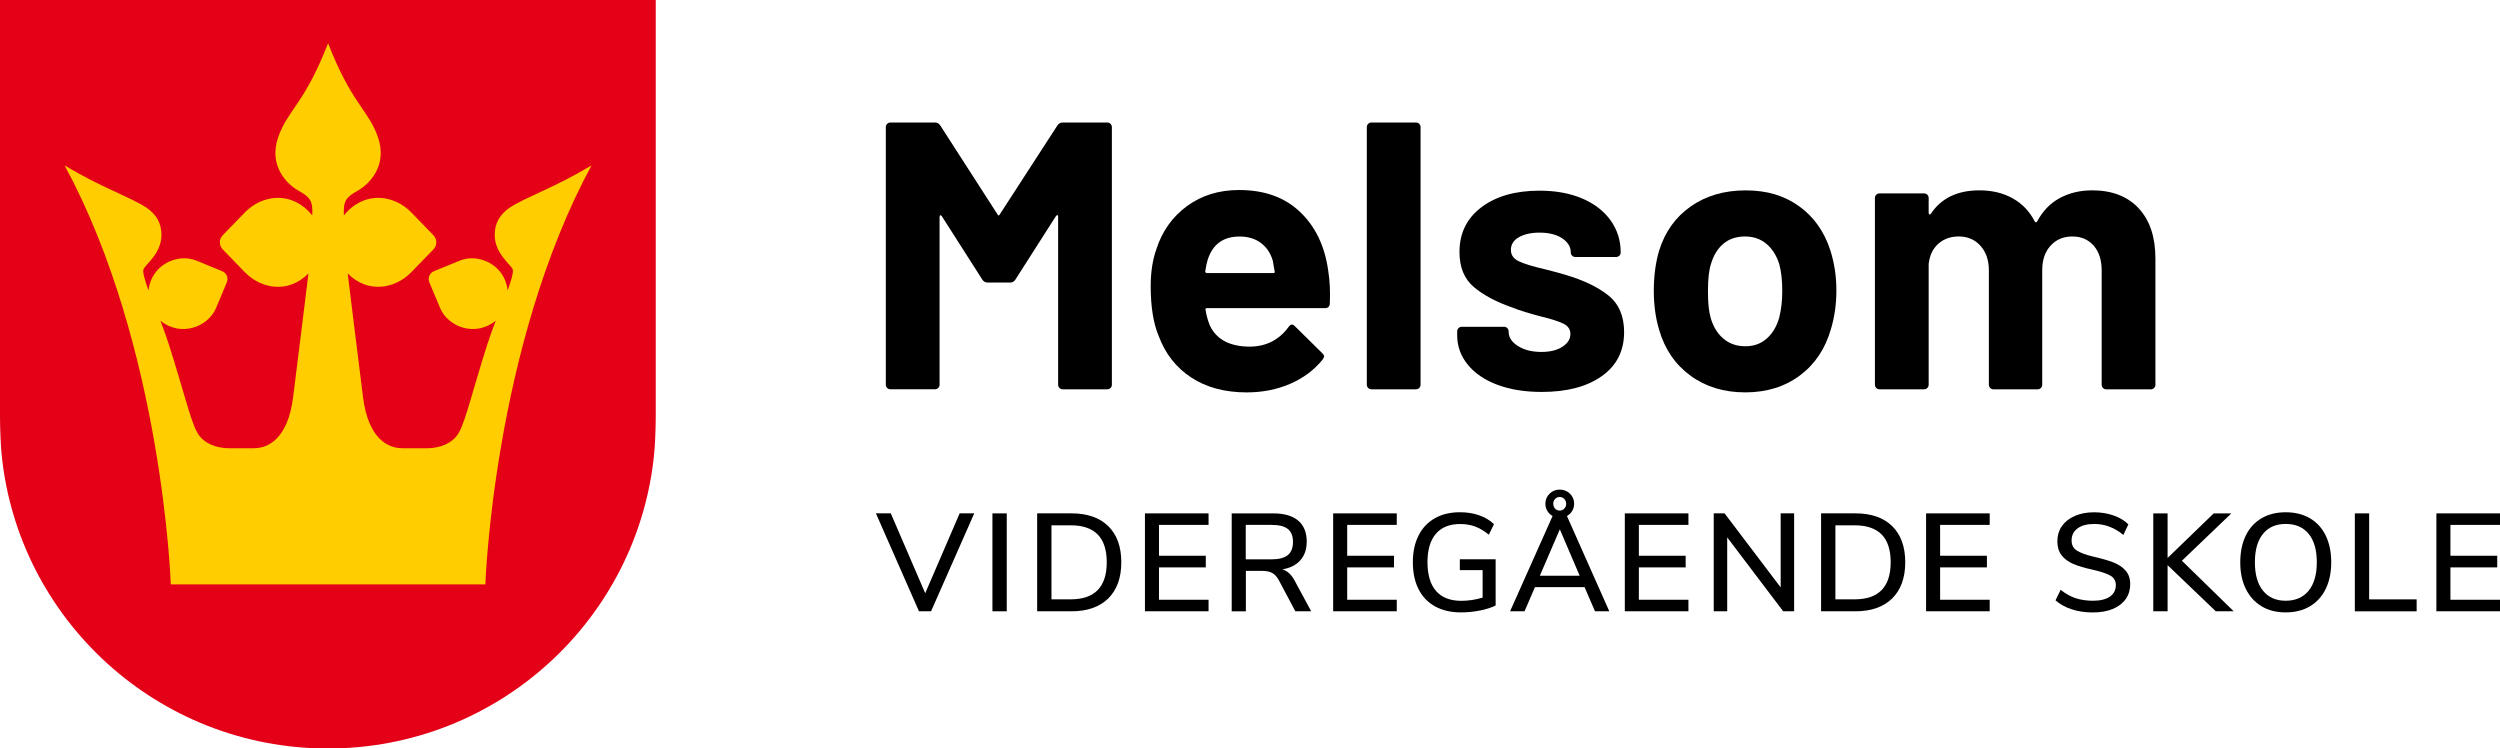
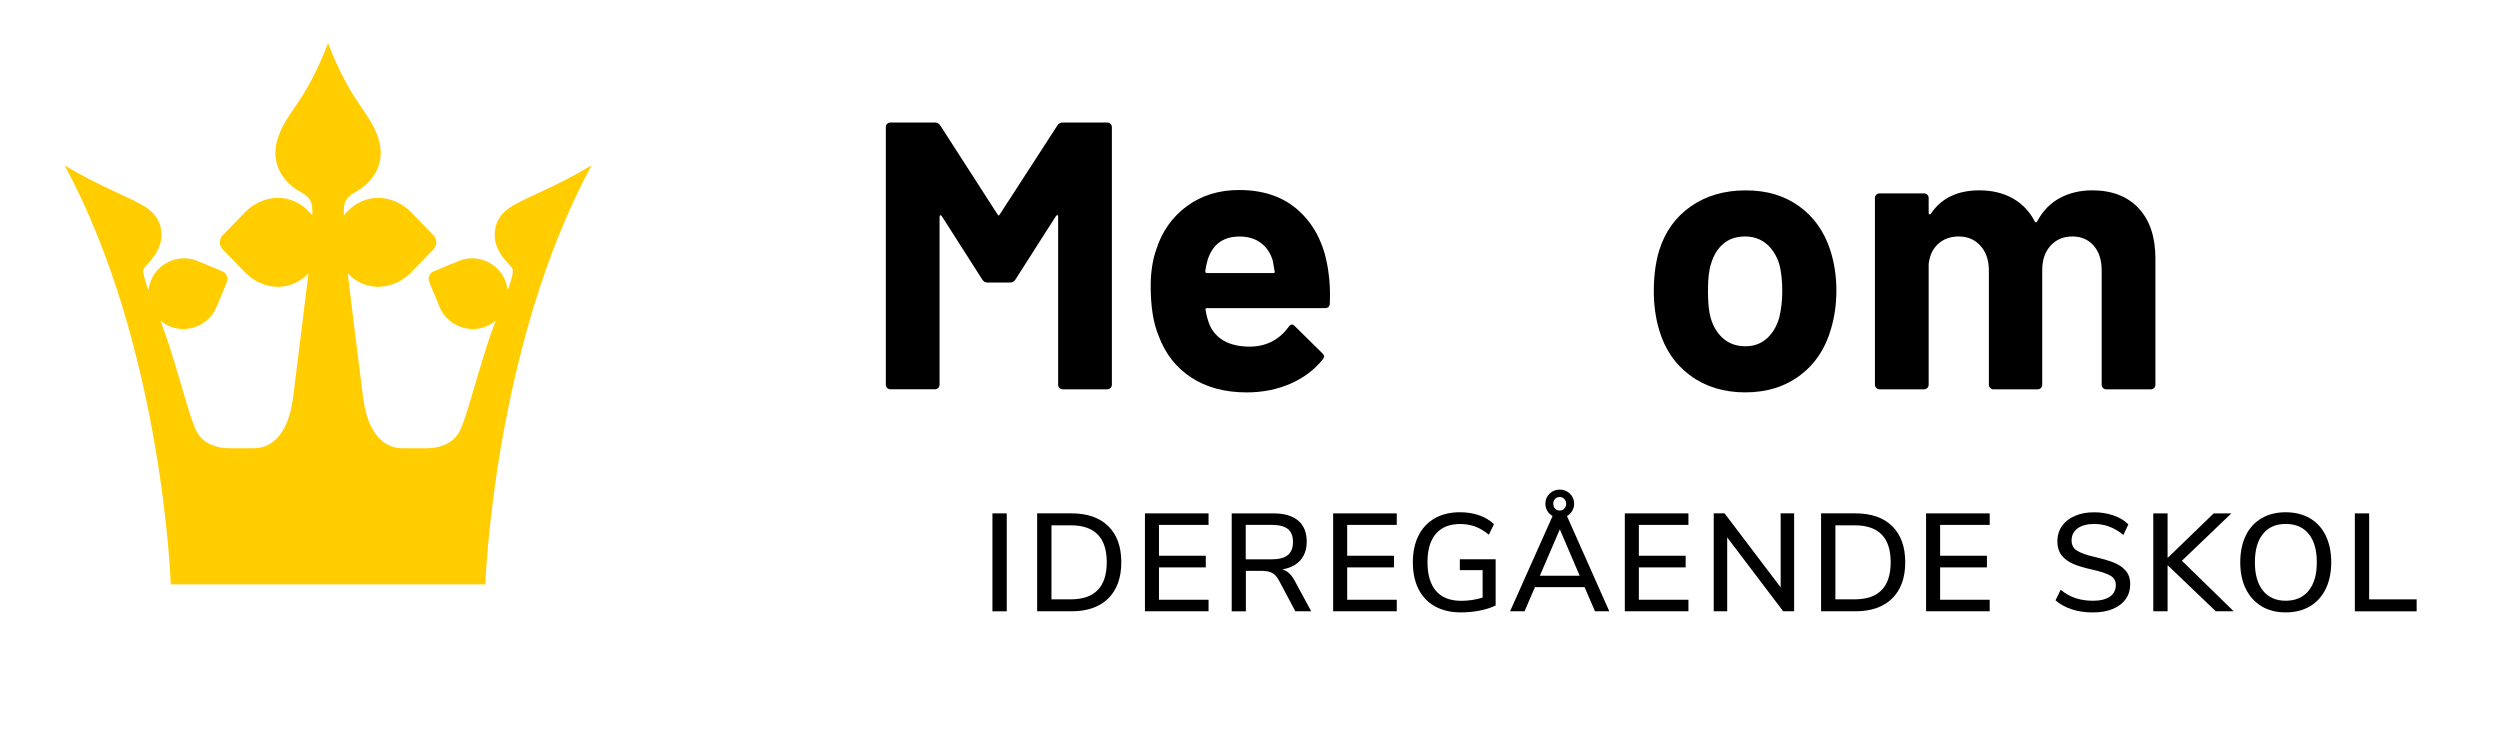
<svg xmlns="http://www.w3.org/2000/svg" id="Layer_1" data-name="Layer 1" viewBox="0 0 911.75 272.97">
  <defs>
    <style>
      .cls-1 {
        fill: #ffcd00;
      }

      .cls-2 {
        fill: #e40017;
      }
    </style>
  </defs>
  <g>
    <path d="m387.57,44.68h16.26c.46,0,.86.16,1.18.49.32.33.49.72.49,1.18v93.96c0,.46-.16.86-.49,1.18-.33.33-.72.49-1.18.49h-16.26c-.46,0-.86-.16-1.18-.49-.33-.32-.49-.72-.49-1.18v-61.3c0-.37-.09-.56-.28-.56s-.37.14-.56.42l-14.73,23.07c-.46.74-1.11,1.11-1.95,1.11h-8.2c-.83,0-1.48-.37-1.95-1.11l-14.73-23.07c-.19-.28-.37-.39-.56-.35-.19.05-.28.26-.28.62v61.16c0,.46-.16.86-.49,1.18-.33.33-.72.49-1.18.49h-16.26c-.46,0-.86-.16-1.18-.49-.33-.32-.49-.72-.49-1.18V46.35c0-.46.16-.86.49-1.18.32-.32.72-.49,1.18-.49h16.26c.83,0,1.48.37,1.95,1.11l20.85,32.39c.28.56.56.56.83,0l20.99-32.39c.46-.74,1.11-1.11,1.95-1.11Z" />
    <path d="m485,110.71c-.09,1.11-.7,1.67-1.81,1.67h-42.95c-.56,0-.74.23-.56.7.28,1.85.79,3.71,1.53,5.56,2.41,5.19,7.32,7.78,14.73,7.78,5.93-.09,10.61-2.5,14.04-7.23.37-.56.79-.83,1.25-.83.28,0,.6.19.97.56l10.01,9.87c.46.46.7.88.7,1.25,0,.19-.19.56-.56,1.11-3.06,3.8-7,6.74-11.82,8.83-4.82,2.08-10.1,3.13-15.85,3.13-7.97,0-14.71-1.81-20.22-5.42-5.51-3.61-9.48-8.66-11.88-15.15-1.95-4.63-2.92-10.7-2.92-18.21,0-5.1.7-9.59,2.08-13.48,2.13-6.58,5.86-11.81,11.19-15.71,5.33-3.89,11.65-5.84,18.97-5.84,9.27,0,16.7,2.69,22.31,8.06,5.61,5.38,9.01,12.56,10.22,21.54.56,3.52.74,7.46.56,11.81Zm-44.48-16.26c-.37,1.21-.7,2.69-.97,4.45,0,.46.23.69.69.69h24.05c.56,0,.74-.23.56-.69-.46-2.69-.69-3.98-.69-3.89-.83-2.78-2.29-4.93-4.38-6.46-2.08-1.53-4.66-2.29-7.71-2.29-5.84,0-9.68,2.73-11.54,8.2Z" />
-     <path d="m498.97,141.49c-.33-.32-.49-.72-.49-1.18V46.35c0-.46.16-.86.49-1.18s.72-.49,1.18-.49h16.26c.46,0,.86.16,1.18.49.32.33.49.72.49,1.18v93.96c0,.46-.16.86-.49,1.18s-.72.49-1.18.49h-16.26c-.46,0-.86-.16-1.18-.49Z" />
-     <path d="m546.02,140.31c-4.63-1.76-8.22-4.22-10.77-7.37-2.55-3.15-3.82-6.72-3.82-10.7v-1.39c0-.46.16-.86.49-1.18.32-.32.72-.49,1.18-.49h15.43c.46,0,.86.16,1.18.49.32.33.49.72.49,1.18v.14c0,2.04,1.13,3.78,3.41,5.21,2.27,1.44,5.12,2.15,8.55,2.15,3.15,0,5.7-.62,7.64-1.88s2.92-2.8,2.92-4.66c0-1.67-.83-2.92-2.5-3.75s-4.4-1.71-8.2-2.64c-4.36-1.11-7.78-2.18-10.29-3.2-5.93-2.04-10.66-4.54-14.18-7.51-3.52-2.96-5.28-7.23-5.28-12.79,0-6.86,2.66-12.3,7.99-16.33,5.33-4.03,12.39-6.05,21.2-6.05,5.93,0,11.12.95,15.57,2.85,4.45,1.9,7.9,4.57,10.36,7.99,2.45,3.43,3.68,7.32,3.68,11.68,0,.46-.16.86-.49,1.18s-.72.49-1.18.49h-14.87c-.46,0-.86-.16-1.18-.49-.33-.32-.49-.72-.49-1.18,0-2.04-1.04-3.75-3.13-5.14-2.08-1.39-4.84-2.08-8.27-2.08-3.06,0-5.56.56-7.51,1.67-1.95,1.11-2.92,2.64-2.92,4.59s.95,3.24,2.85,4.17c1.9.93,5.07,1.9,9.52,2.92,1.02.28,2.18.58,3.47.9,1.3.33,2.69.72,4.17,1.18,6.58,1.95,11.77,4.45,15.57,7.51,3.8,3.06,5.7,7.51,5.7,13.34,0,6.86-2.71,12.21-8.13,16.05-5.42,3.85-12.72,5.77-21.89,5.77-6.21,0-11.63-.88-16.26-2.64Z" />
    <path d="m616.49,136.98c-5.56-4.08-9.36-9.64-11.4-16.68-1.3-4.35-1.95-9.08-1.95-14.18,0-5.47.65-10.38,1.95-14.73,2.13-6.86,5.98-12.23,11.54-16.12,5.56-3.89,12.23-5.84,20.02-5.84s14.08,1.92,19.46,5.77c5.37,3.85,9.17,9.2,11.4,16.05,1.48,4.63,2.22,9.5,2.22,14.59s-.65,9.68-1.95,14.04c-2.04,7.23-5.82,12.91-11.33,17.03-5.51,4.12-12.16,6.19-19.95,6.19s-14.46-2.04-20.02-6.12Zm27.8-13.48c2.13-1.85,3.66-4.4,4.59-7.65.74-2.96,1.11-6.21,1.11-9.73,0-3.89-.37-7.18-1.11-9.87-1.02-3.15-2.6-5.61-4.73-7.37-2.13-1.76-4.73-2.64-7.78-2.64s-5.77.88-7.85,2.64c-2.08,1.76-3.59,4.22-4.52,7.37-.74,2.22-1.11,5.51-1.11,9.87s.32,7.42.97,9.73c.92,3.25,2.48,5.79,4.66,7.65,2.18,1.85,4.84,2.78,7.99,2.78s5.65-.92,7.78-2.78Z" />
    <path d="m779.96,75.96c4.08,4.36,6.12,10.47,6.12,18.35v46.01c0,.46-.16.86-.49,1.18s-.72.49-1.18.49h-16.26c-.46,0-.86-.16-1.18-.49-.33-.32-.49-.72-.49-1.18v-41.7c0-3.8-.97-6.81-2.92-9.04-1.95-2.22-4.54-3.34-7.78-3.34s-5.89,1.11-7.92,3.34c-2.04,2.22-3.06,5.19-3.06,8.9v41.84c0,.46-.16.86-.49,1.18-.33.33-.72.49-1.18.49h-16.12c-.46,0-.86-.16-1.18-.49-.33-.32-.49-.72-.49-1.18v-41.7c0-3.71-1.02-6.69-3.06-8.97-2.04-2.27-4.68-3.41-7.92-3.41-2.97,0-5.45.88-7.44,2.64-1.99,1.76-3.17,4.22-3.54,7.37v44.06c0,.46-.16.86-.49,1.18s-.72.49-1.18.49h-16.26c-.46,0-.86-.16-1.18-.49-.33-.32-.49-.72-.49-1.18v-68.11c0-.46.16-.86.49-1.18s.72-.49,1.18-.49h16.26c.46,0,.86.16,1.18.49.32.33.49.72.49,1.18v5.42c0,.28.09.46.28.56.18.09.37,0,.56-.28,3.8-5.65,9.68-8.48,17.65-8.48,4.63,0,8.69.97,12.16,2.92,3.48,1.95,6.14,4.73,7.99,8.34.28.56.6.56.97,0,2.04-3.8,4.79-6.62,8.27-8.48,3.47-1.85,7.39-2.78,11.75-2.78,7.23,0,12.88,2.18,16.96,6.53Z" />
  </g>
  <g>
-     <path d="m349.99,187.22h5.32l-15.75,35.71h-4.41l-15.7-35.71h5.42l12.56,29.13,12.56-29.13Z" />
    <path d="m361.94,222.94v-35.71h5.22v35.71h-5.22Z" />
    <path d="m378.25,187.22h12.51c5.77,0,10.25,1.55,13.42,4.66,3.17,3.11,4.76,7.5,4.76,13.17s-1.59,10.07-4.76,13.2c-3.17,3.12-7.65,4.69-13.42,4.69h-12.51v-35.71Zm12.21,31.36c8.78,0,13.17-4.51,13.17-13.53s-4.39-13.47-13.17-13.47h-6.99v27h6.99Z" />
    <path d="m417.56,222.94v-35.71h23.2v4.2h-18.08v11.25h17.07v4.25h-17.07v11.8h18.08v4.2h-23.2Z" />
    <path d="m478.19,222.94h-5.78l-6.08-11.45c-.68-1.22-1.48-2.07-2.41-2.56-.93-.49-2.15-.73-3.67-.73h-5.88v14.74h-5.17v-35.71h15.2c3.95,0,6.96.88,9.04,2.63,2.08,1.76,3.12,4.32,3.12,7.7,0,2.74-.77,4.98-2.3,6.74-1.54,1.76-3.72,2.87-6.56,3.34,1.76.54,3.21,1.86,4.36,3.95l6.13,11.35Zm-14.39-18.95c2.63,0,4.58-.51,5.85-1.54,1.27-1.03,1.9-2.62,1.9-4.79s-.62-3.74-1.88-4.74c-1.25-1-3.21-1.49-5.88-1.49h-9.47v12.56h9.47Z" />
    <path d="m486.2,222.94v-35.71h23.2v4.2h-18.08v11.25h17.07v4.25h-17.07v11.8h18.08v4.2h-23.2Z" />
    <path d="m545.46,203.99v16.82c-1.52.78-3.43,1.39-5.72,1.85s-4.63.68-6.99.68c-3.61,0-6.74-.73-9.37-2.18s-4.64-3.55-6.03-6.28c-1.38-2.74-2.08-6.01-2.08-9.83s.69-7,2.08-9.75c1.38-2.75,3.37-4.85,5.95-6.31,2.58-1.45,5.63-2.18,9.14-2.18,2.53,0,4.86.37,6.99,1.11,2.13.74,3.93,1.82,5.42,3.24l-1.87,3.85c-1.69-1.38-3.36-2.38-5.01-2.99-1.66-.61-3.48-.91-5.47-.91-3.85,0-6.8,1.19-8.84,3.57s-3.06,5.83-3.06,10.36,1.05,8.13,3.14,10.51c2.09,2.38,5.15,3.57,9.17,3.57,2.63,0,5.23-.39,7.8-1.17v-10.03h-8.31v-3.95h13.07Z" />
    <path d="m577.88,214.12h-18.08l-3.8,8.81h-5.27l15.5-34.75c-.81-.44-1.45-1.05-1.92-1.85-.47-.79-.71-1.66-.71-2.61,0-1.45.51-2.68,1.52-3.67,1.01-1,2.25-1.49,3.7-1.49s2.74.5,3.75,1.49c1.01,1,1.52,2.22,1.52,3.67,0,.95-.24,1.82-.71,2.61-.47.79-1.11,1.41-1.92,1.85l15.45,34.75h-5.22l-3.8-8.81Zm-16.31-4.15h14.54l-7.24-16.92-7.29,16.92Zm5.57-28.01c-.44.47-.66,1.06-.66,1.77s.22,1.3.66,1.77c.44.47,1,.71,1.67.71s1.24-.24,1.7-.73c.46-.49.68-1.07.68-1.75s-.23-1.26-.68-1.75c-.46-.49-1.02-.73-1.7-.73s-1.23.24-1.67.71Z" />
    <path d="m592.57,222.94v-35.71h23.2v4.2h-18.08v11.25h17.07v4.25h-17.07v11.8h18.08v4.2h-23.2Z" />
    <path d="m649.41,187.22h4.91v35.71h-4l-20.41-26.95v26.95h-4.91v-35.71h3.95l20.46,27v-27Z" />
    <path d="m664.15,187.22h12.51c5.77,0,10.25,1.55,13.42,4.66,3.17,3.11,4.76,7.5,4.76,13.17s-1.59,10.07-4.76,13.2c-3.17,3.12-7.65,4.69-13.42,4.69h-12.51v-35.71Zm12.21,31.36c8.78,0,13.17-4.51,13.17-13.53s-4.39-13.47-13.17-13.47h-6.99v27h6.99Z" />
    <path d="m702.44,222.94v-35.71h23.2v4.2h-18.08v11.25h17.07v4.25h-17.07v11.8h18.08v4.2h-23.2Z" />
    <path d="m755.6,222.23c-2.31-.74-4.3-1.84-5.95-3.29l1.87-3.85c1.76,1.42,3.57,2.44,5.45,3.06,1.87.62,3.98.94,6.31.94,2.67,0,4.73-.5,6.18-1.49,1.45-1,2.18-2.41,2.18-4.23,0-1.55-.68-2.71-2.03-3.47s-3.51-1.48-6.48-2.15c-2.84-.61-5.17-1.3-6.99-2.08-1.82-.78-3.25-1.83-4.28-3.17-1.03-1.33-1.54-3.03-1.54-5.09s.55-3.93,1.65-5.52c1.1-1.59,2.66-2.83,4.69-3.72,2.03-.89,4.37-1.34,7.04-1.34,2.5,0,4.85.38,7.07,1.14,2.21.76,4.03,1.85,5.45,3.27l-1.82,3.85c-1.65-1.35-3.35-2.36-5.09-3.01-1.74-.66-3.59-.99-5.55-.99-2.57,0-4.58.53-6.05,1.6s-2.2,2.54-2.2,4.43c0,1.62.64,2.84,1.92,3.67,1.28.83,3.34,1.58,6.18,2.25,2.97.68,5.38,1.38,7.22,2.1,1.84.73,3.31,1.72,4.41,2.99,1.1,1.27,1.65,2.91,1.65,4.94s-.55,3.87-1.65,5.42c-1.1,1.55-2.67,2.75-4.71,3.6-2.04.84-4.47,1.27-7.27,1.27s-5.31-.37-7.62-1.11Z" />
    <path d="m814.64,222.94h-6.54l-17.58-16.82v16.82h-5.22v-35.71h5.22v16.26l16.82-16.26h6.43l-18.03,17.27,18.89,18.44Z" />
    <path d="m824.8,221.11c-2.48-1.49-4.4-3.6-5.75-6.33s-2.03-5.96-2.03-9.68.67-7,2-9.75c1.33-2.75,3.25-4.86,5.75-6.33,2.5-1.47,5.44-2.2,8.81-2.2s6.37.73,8.87,2.2c2.5,1.47,4.42,3.58,5.75,6.33,1.33,2.75,2,5.99,2,9.7s-.67,6.95-2,9.7c-1.33,2.75-3.25,4.87-5.75,6.36-2.5,1.49-5.45,2.23-8.87,2.23s-6.31-.74-8.79-2.23Zm17.15-5.67c1.99-2.43,2.99-5.89,2.99-10.38s-.99-7.94-2.96-10.36c-1.98-2.41-4.77-3.62-8.38-3.62s-6.31,1.21-8.28,3.62c-1.98,2.42-2.96,5.87-2.96,10.36s.99,7.95,2.96,10.38,4.74,3.65,8.28,3.65,6.37-1.22,8.36-3.65Z" />
    <path d="m858.81,222.94v-35.71h5.22v31.36h17.32v4.36h-22.54Z" />
-     <path d="m888.55,222.94v-35.71h23.2v4.2h-18.08v11.25h17.07v4.25h-17.07v11.8h18.08v4.2h-23.2Z" />
  </g>
  <g>
-     <path class="cls-2" d="m0,0v151.55c0,4,.2,10.19.58,14.09,5.97,60.26,56.97,107.34,118.99,107.34s113.02-47.08,118.99-107.34c.39-3.9.59-10.09.59-14.09V0H0Z" />
    <path class="cls-1" d="m177.01,213.13s2.93-86.6,38.71-152.81c-13.45,8.12-23.4,11.27-29.74,15.34-3.64,2.5-5.56,5.62-5.56,10.02,0,6.71,5.62,10.54,6.52,12.47.42.89-.32,3.58-1.78,7.75-1.1-9.39-10.54-13.61-17.41-10.89-1.77.7-8.42,3.46-9.35,3.84-.93.38-1.48.9-1.84,1.73-.33.85-.31,1.6.08,2.53.39.92,3.14,7.58,3.9,9.32,2.95,6.83,12.81,10.57,20.25,4.54-.96,2.54-1.96,5.21-3.07,8.65-5.04,15.68-7.77,27.35-10.24,31.93-2.47,4.58-7.8,5.92-11.66,5.92h-9.11c-5.11,0-12.36-3.32-14.3-18.55-1.68-13.2-4.8-38.64-5.6-45.19,7.38,7.49,17.26,5.49,22.99-.25,1.56-1.56,7.35-7.57,8.16-8.41.81-.83,1.16-1.64,1.16-2.7s-.35-1.86-1.16-2.7c-.81-.83-6.61-6.84-8.16-8.41-6.09-6.11-16.89-7.97-24.38,1.3-.29-5.35.84-6.66,4.98-8.99,4.23-2.38,11.2-9.16,7.33-19.88-3.47-9.61-9.74-12.31-18.08-33.95-8.34,21.63-14.61,24.34-18.08,33.95-3.88,10.72,3.09,17.49,7.33,19.88,4.14,2.33,5.28,3.65,4.98,8.99-7.49-9.27-18.29-7.41-24.38-1.3-1.56,1.56-7.35,7.57-8.16,8.41-.81.83-1.16,1.64-1.16,2.7s.35,1.86,1.16,2.7c.81.83,6.61,6.84,8.16,8.41,5.72,5.75,15.6,7.75,22.99.25-.8,6.55-3.92,31.99-5.6,45.19-1.94,15.23-9.19,18.55-14.3,18.55h-9.11c-3.86,0-9.19-1.34-11.66-5.92-2.47-4.58-5.2-16.25-10.24-31.93-1.1-3.44-2.11-6.11-3.07-8.65,7.44,6.03,17.3,2.29,20.25-4.54.76-1.75,3.51-8.4,3.9-9.32s.41-1.68.08-2.53c-.36-.84-.92-1.35-1.84-1.73-.93-.38-7.58-3.14-9.35-3.84-6.87-2.72-16.31,1.49-17.41,10.89-1.46-4.17-2.2-6.85-1.78-7.75.9-1.92,6.52-5.76,6.52-12.47,0-4.4-1.91-7.53-5.56-10.02-6.34-4.07-16.29-7.21-29.74-15.34,35.78,66.21,38.71,152.81,38.71,152.81h114.71Z" />
  </g>
</svg>